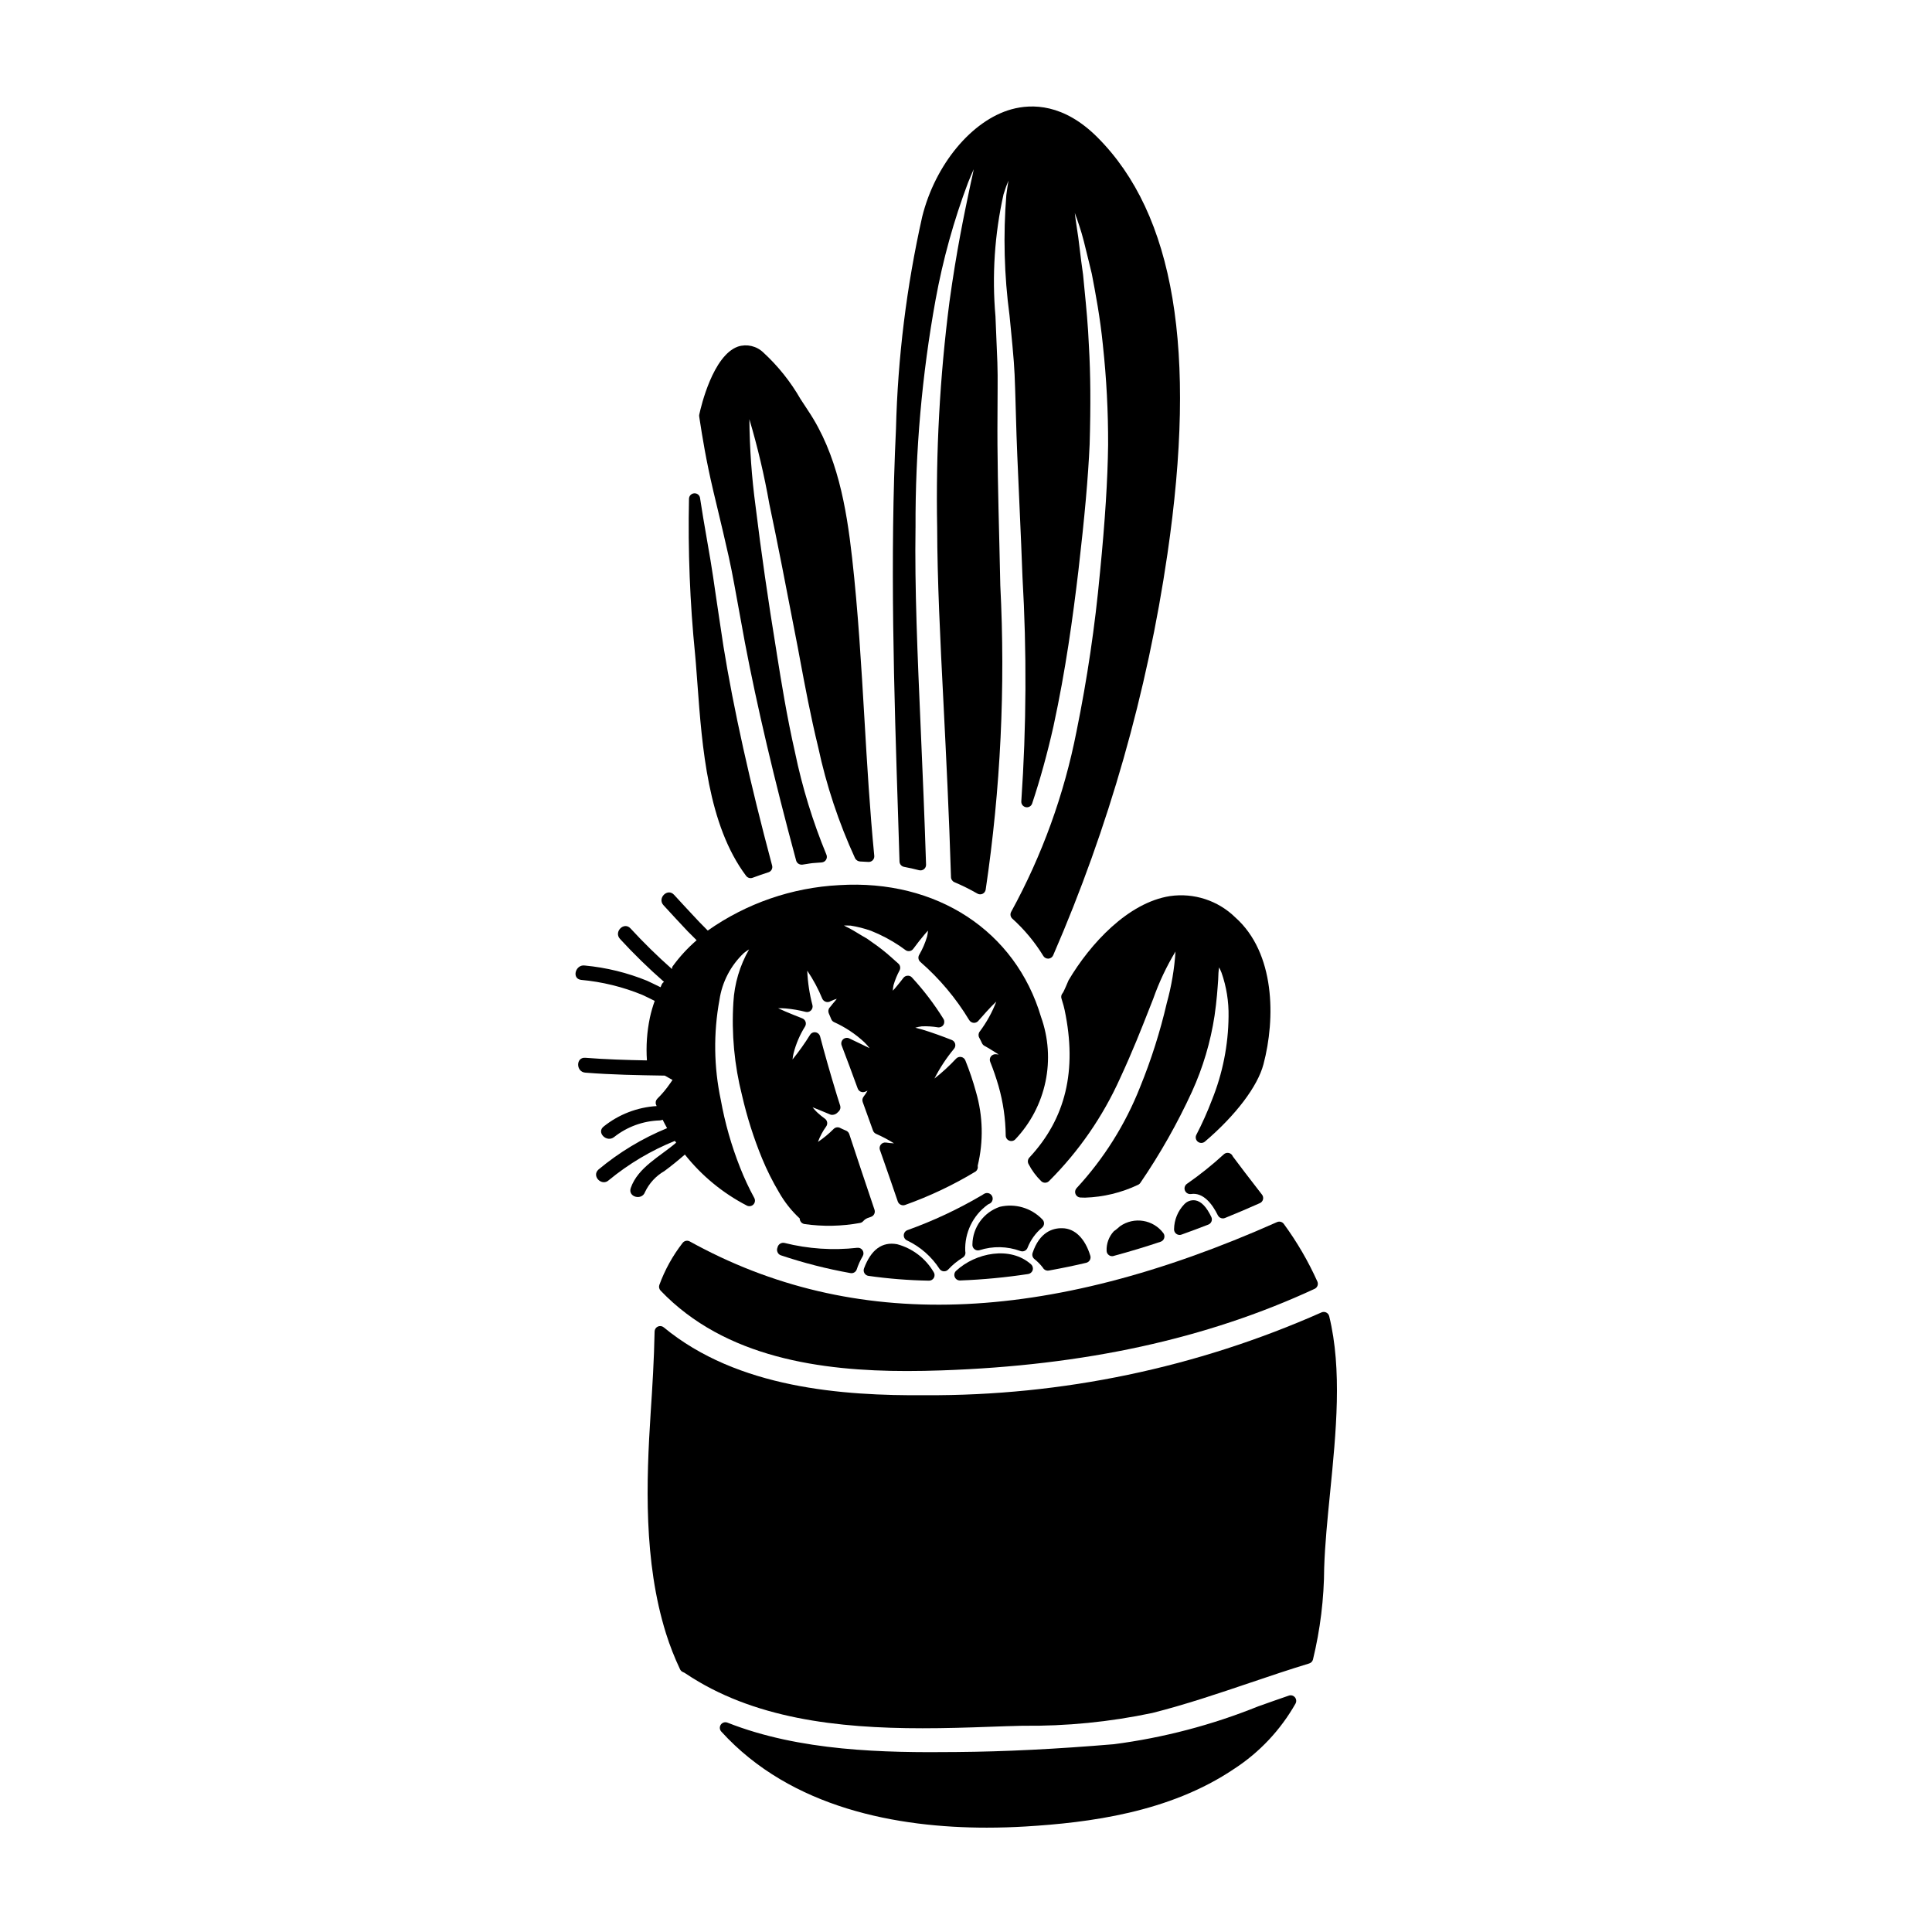
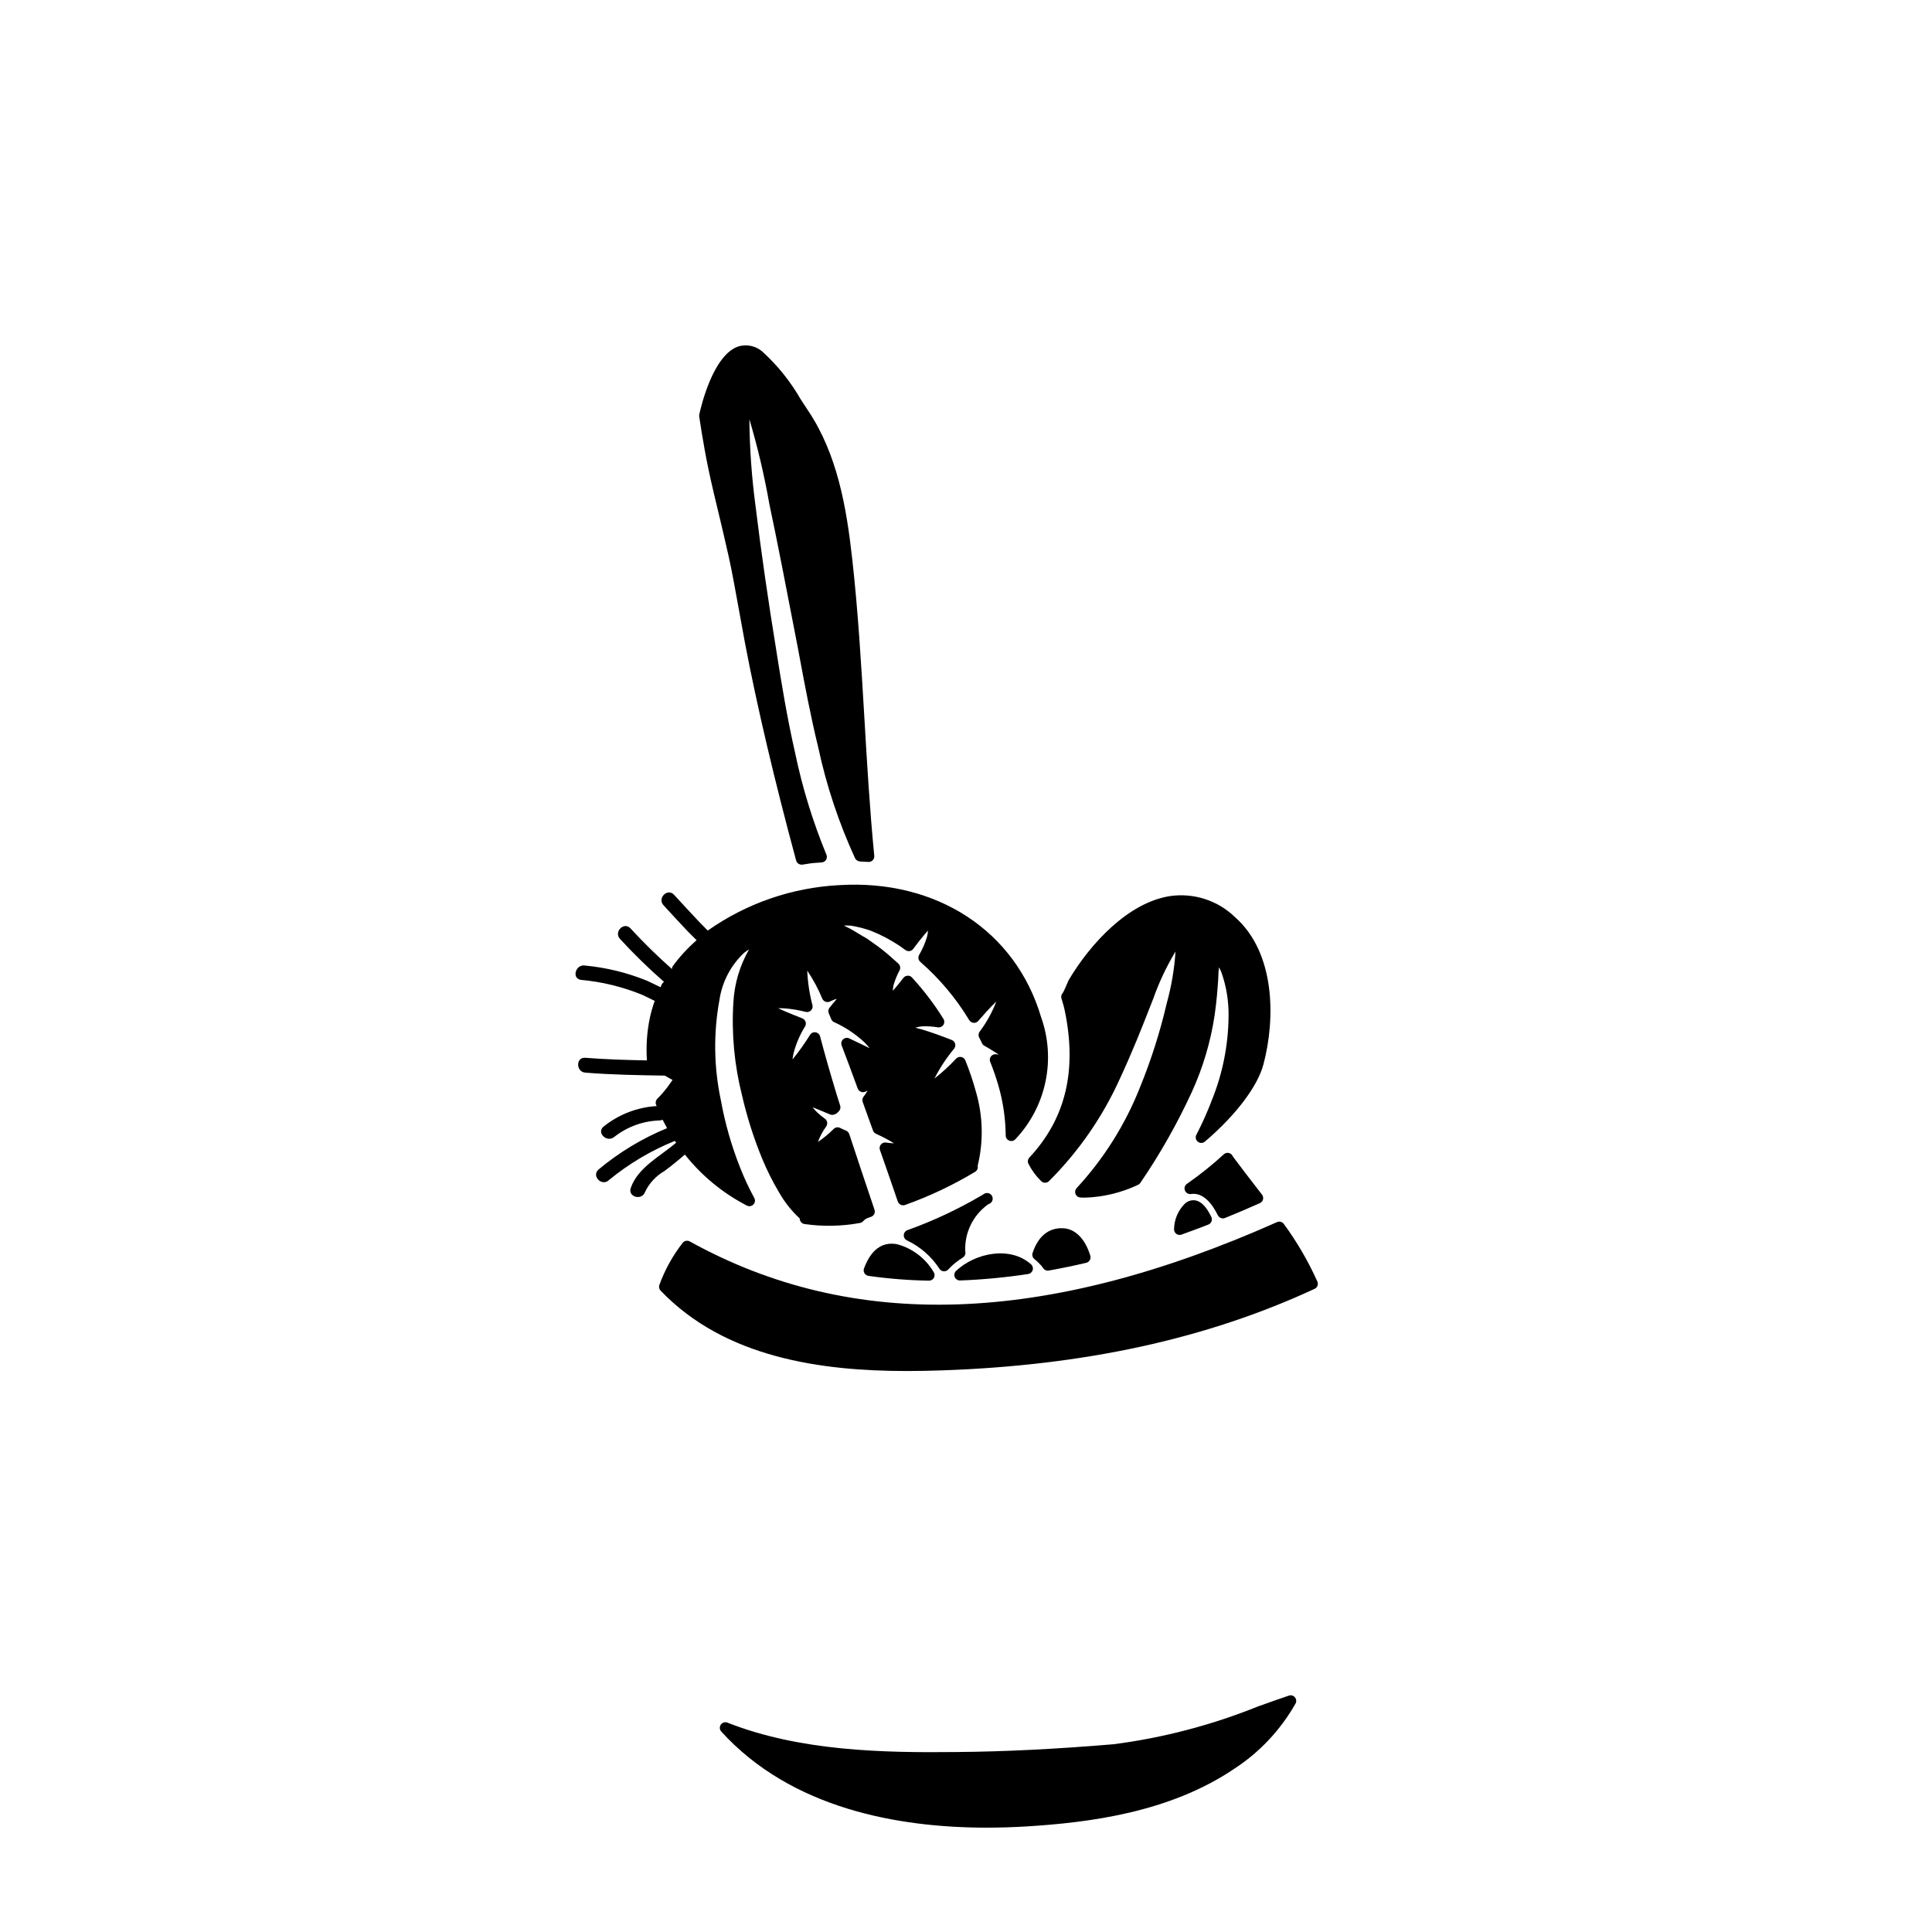
<svg xmlns="http://www.w3.org/2000/svg" fill="#000000" width="800px" height="800px" version="1.1" viewBox="144 144 512 512">
  <g>
-     <path d="m439.11 476.84c4.523-1.23 8.605-2.465 12.465-3.766 0.441-0.145 0.789-0.488 0.934-0.93 0.148-0.434 0.09-0.91-0.164-1.293-2.691-3.66-7.812-4.496-11.527-1.883-0.523 0.484-1.078 0.934-1.66 1.344-1.289 1.406-1.973 3.266-1.895 5.172 0.012 0.449 0.234 0.871 0.598 1.137 0.367 0.266 0.832 0.352 1.266 0.227z" />
-     <path d="m408.95 463.82c-4.266 1.449-7.164 5.414-7.25 9.918-0.055 0.492 0.141 0.98 0.523 1.297 0.379 0.316 0.891 0.422 1.367 0.277 3.523-1.129 7.32-1.055 10.797 0.211 0.172 0.066 0.355 0.102 0.543 0.102 0.598 0 1.137-0.359 1.363-0.914 0.805-2.07 2.117-3.91 3.82-5.34 0.348-0.273 0.555-0.688 0.566-1.133 0.008-0.441-0.184-0.867-0.52-1.156-2.902-2.984-7.16-4.227-11.211-3.262z" />
+     <path d="m439.11 476.84z" />
    <path d="m372.97 480.15c-0.152 0.418-0.109 0.883 0.121 1.266 0.227 0.383 0.617 0.641 1.062 0.703 5.312 0.754 10.668 1.18 16.035 1.27h0.027c0.547-0.004 1.051-0.312 1.297-0.805 0.25-0.488 0.203-1.074-0.117-1.52-2.133-3.609-5.594-6.238-9.641-7.332-3.992-0.738-6.926 1.441-8.785 6.418z" />
    <path d="m404.78 460.4c-0.043 0.023-0.215 0.117-0.273 0.152-0.074 0.047-0.145 0.098-0.211 0.16-0.066 0.027-0.133 0.062-0.191 0.098-6.242 3.668-12.812 6.746-19.625 9.191-0.574 0.211-0.961 0.75-0.973 1.363-0.008 0.609 0.355 1.164 0.922 1.391 3.5 1.672 6.465 4.281 8.57 7.535 0.258 0.363 0.664 0.594 1.105 0.621h0.094c0.414 0 0.805-0.172 1.082-0.473 1.141-1.23 2.441-2.297 3.871-3.172 0.438-0.266 0.707-0.746 0.707-1.258 0-0.082-0.035-0.344-0.059-0.488-0.191-4.777 1.992-9.336 5.832-12.184 0.062-0.043 0.125-0.086 0.184-0.133 0.082-0.035 0.16-0.078 0.234-0.125 0.484-0.156 0.855-0.555 0.977-1.047 0.152-0.594-0.07-1.223-0.566-1.582-0.496-0.363-1.16-0.383-1.68-0.055z" />
-     <path d="m350.91 476.66c6.031 2.027 12.207 3.606 18.473 4.723 0.723 0.133 1.43-0.289 1.664-0.984 0.395-1.215 0.926-2.383 1.574-3.488 0.293-0.484 0.277-1.098-0.031-1.574-0.305-0.477-0.859-0.734-1.418-0.66-6.453 0.73-12.988 0.293-19.289-1.289-0.406-0.09-0.832-0.008-1.18 0.227-0.348 0.234-0.586 0.598-0.664 1.008-0.164 0.379-0.164 0.805 0 1.18 0.152 0.402 0.469 0.715 0.871 0.859z" />
    <path d="m326.79 472.99c-0.656-0.363-1.48-0.176-1.918 0.434-2.613 3.367-4.688 7.121-6.148 11.129-0.164 0.516-0.035 1.082 0.34 1.473 17.082 17.883 42.758 21.309 65.281 21.309 3.106 0 6.16-0.062 9.121-0.164 37.957-1.289 70.316-8.359 98.922-21.613 0.73-0.336 1.055-1.191 0.734-1.926-2.422-5.391-5.402-10.508-8.891-15.27-0.41-0.566-1.16-0.773-1.801-0.492-61.469 27.379-112.38 29.059-155.64 5.121z" />
    <path d="m420.34 479.9c0.086 0.148 0.184 0.289 0.301 0.414 0.344 0.336 0.836 0.484 1.309 0.395 3.809-0.695 6.965-1.352 9.926-2.059 0.395-0.098 0.734-0.352 0.934-0.707 0.207-0.355 0.258-0.785 0.129-1.18-1.391-4.562-4.086-7.211-7.379-7.273-2.578-0.078-6.074 1.02-7.914 6.547-0.195 0.586-0.004 1.23 0.477 1.617 0.824 0.66 1.57 1.414 2.219 2.246z" />
    <path d="m397.38 480.78c-0.449 0.414-0.594 1.059-0.371 1.625 0.223 0.562 0.77 0.934 1.375 0.934h0.043c6.043-0.227 12.07-0.801 18.055-1.711 0.562-0.086 1.031-0.492 1.191-1.043 0.164-0.547-0.008-1.141-0.434-1.52-5.504-4.93-14.715-3.078-19.859 1.715z" />
    <path d="m454.07 381.47c-11.113 1.723-21.133 12.594-26.895 22.328l-0.203 0.477c-0.332 0.789-0.672 1.574-1.047 2.363v-0.004c-0.098 0.227-0.223 0.438-0.375 0.629-0.297 0.375-0.395 0.875-0.254 1.332l0.219 0.746v0.004c0.254 0.773 0.465 1.562 0.633 2.359 3.34 15.945 0.285 28.734-9.355 39.062-0.426 0.457-0.52 1.137-0.23 1.691 0.867 1.688 2.004 3.227 3.359 4.555 0.578 0.562 1.496 0.562 2.07 0 7.891-7.871 14.281-17.117 18.855-27.285 3.301-7.117 5.695-13.223 7.621-18.125l1.152-2.926c1.539-4.359 3.516-8.555 5.902-12.516-0.297 4.617-1.07 9.191-2.309 13.648-1.766 7.609-4.133 15.066-7.086 22.301-3.902 9.887-9.605 18.961-16.824 26.766-0.387 0.418-0.496 1.023-0.281 1.555 0.211 0.531 0.711 0.891 1.281 0.922 0.414 0.023 0.832 0.035 1.254 0.035h0.004c4.856-0.156 9.629-1.312 14.02-3.394 0.262-0.117 0.484-0.305 0.641-0.547 5.223-7.644 9.793-15.719 13.66-24.133 2.918-6.414 4.934-13.199 5.992-20.168 0.594-4.055 0.789-7.223 0.957-9.535l0.074-1.789c0.047-0.613 0.109-1.09 0.172-1.457 0.176 0.34 0.395 0.789 0.633 1.391h0.004c1.309 3.734 1.941 7.672 1.867 11.629-0.074 7.582-1.566 15.082-4.402 22.113-1.199 3.16-2.582 6.246-4.137 9.242-0.32 0.625-0.156 1.391 0.395 1.828 0.551 0.438 1.336 0.426 1.871-0.027 8.191-6.984 13.996-14.652 15.531-20.527 3.184-12.039 3.148-29.453-7.477-38.895-4.57-4.473-10.965-6.562-17.293-5.648z" />
    <path d="m485.57 593.35c-2.695 0.922-5.398 1.883-8.109 2.844l0.004-0.004c-12.281 4.957-25.141 8.332-38.273 10.043-15.211 1.277-28.855 1.969-41.723 2.07-19.285 0.215-41.469-0.199-60.695-7.789-0.637-0.25-1.359-0.027-1.75 0.535-0.387 0.562-0.34 1.316 0.117 1.824 18.559 20.414 46.871 25.473 70.371 25.473 3.543 0 6.992-0.113 10.27-0.309 16.715-1.016 38.105-3.664 55.293-15.285v0.004c6.727-4.379 12.301-10.312 16.254-17.297 0.293-0.535 0.227-1.191-0.164-1.66-0.391-0.465-1.027-0.645-1.605-0.449z" />
-     <path d="m496.25 492.8c-0.105-0.426-0.391-0.781-0.785-0.977-0.395-0.191-0.855-0.199-1.254-0.02-33.031 14.652-68.797 22.133-104.93 21.945-22.012 0.172-49.816-1.828-69.387-17.992-0.438-0.363-1.043-0.441-1.559-0.203-0.516 0.234-0.848 0.746-0.859 1.312-0.133 7.359-0.602 14.91-1.035 21.406-1.18 18.324-1.926 39.477 4.059 58.617v0.004c1.02 3.246 2.266 6.418 3.723 9.492 0.16 0.336 0.441 0.598 0.785 0.738 0.254 0.102 0.492 0.234 0.715 0.395 17.793 11.914 40.117 14.492 62.781 14.492 5.926 0 11.883-0.176 17.781-0.395 2.859-0.117 5.773-0.191 8.711-0.27 11.547 0.133 23.078-1.004 34.379-3.387 8.793-2.219 17.492-5.16 25.902-8.004 5.207-1.758 10.418-3.523 15.672-5.117l0.004-0.004c0.488-0.148 0.863-0.535 0.996-1.031 1.93-7.953 2.93-16.105 2.973-24.293 0.199-6.269 0.871-12.945 1.574-20.012 1.582-15.98 3.231-32.477-0.246-46.699z" />
-     <path d="m328.4 319.61c0.148 1.824 0.289 3.719 0.43 5.664 1.223 16.645 2.754 37.363 12.906 50.852 0.398 0.52 1.086 0.723 1.699 0.496 1.398-0.527 2.789-0.992 4.215-1.461v0.004c0.75-0.242 1.176-1.027 0.969-1.785-5.902-22.07-10.234-41.613-12.891-58.062-0.395-2.699-0.789-5.312-1.18-7.832l-0.891-5.996c-0.469-3.246-0.887-6.156-1.375-9.055l-0.949-5.512c-0.684-3.938-1.316-7.602-1.812-10.93l0.004 0.004c-0.098-0.762-0.773-1.316-1.539-1.262-0.758 0.043-1.363 0.652-1.395 1.414-0.297 13.805 0.246 27.617 1.625 41.359z" />
-     <path d="m382.38 372.32c0.023 0.695 0.527 1.281 1.211 1.41 1.352 0.242 2.668 0.551 3.988 0.891v-0.004c0.449 0.113 0.922 0.012 1.285-0.277 0.355-0.285 0.562-0.723 0.551-1.18-0.395-12.434-0.898-24.172-1.379-35.234-0.895-20.523-1.66-38.246-1.414-54.109h0.004c-0.086-20.246 1.695-40.457 5.312-60.379 1.934-10.605 4.82-21.012 8.625-31.094 0.57-1.398 1.062-2.547 1.484-3.492-0.188 1.012-0.445 2.231-0.789 3.699l-0.367 1.727c-1.352 6.43-3.406 16.137-5.281 29.762-2.551 19.82-3.637 39.805-3.25 59.785 0.035 13.887 0.789 29.215 1.695 46.965 0.684 13.672 1.465 29.168 1.969 45.676 0.02 0.578 0.371 1.094 0.906 1.32 2.09 0.883 4.125 1.895 6.09 3.027 0.422 0.242 0.934 0.262 1.371 0.055 0.438-0.207 0.746-0.613 0.824-1.094 3.961-26.684 5.258-53.695 3.875-80.641-0.094-3.672-0.176-7.25-0.242-10.73-0.32-12.938-0.594-24.109-0.504-34.266l0.035-7.309c0.031-2.281 0-4.539-0.066-6.746l-0.504-12.242c-0.953-10.828-0.23-21.742 2.137-32.352 0.441-1.438 0.887-2.637 1.305-3.633-0.18 1.082-0.371 2.336-0.555 3.766h-0.004c-0.855 10.66-0.574 21.383 0.844 31.984l0.395 4.043c0.254 2.594 0.52 5.324 0.742 8.227 0.16 2.211 0.277 4.512 0.34 6.949l0.086 2.754c0.047 1.484 0.098 3 0.133 4.547 0.172 6.863 0.512 14.336 0.883 22.469 0.164 3.727 0.344 7.598 0.508 11.598 0.102 2.824 0.215 5.727 0.344 8.703v0.004c1.148 19.797 1.047 39.648-0.309 59.434-0.062 0.75 0.445 1.426 1.18 1.574 0.734 0.156 1.465-0.266 1.695-0.98 2.129-6.398 4.031-13.273 5.641-20.438 3.254-14.992 5.117-28.711 6.621-41.305 1.66-14.352 2.578-24.664 2.973-33.457 0.301-10.305 0.234-18.781-0.188-25.891-0.238-5.641-0.727-10.57-1.156-14.922l-0.395-4.094c-0.371-2.519-0.645-4.809-0.895-6.867-0.266-2.188-0.5-4.125-0.789-5.777-0.223-1.488-0.395-2.719-0.508-3.742 0.363 0.98 0.789 2.164 1.258 3.617 0.789 2.316 1.496 5.301 2.332 8.754l0.914 3.766c0.98 5.117 2.199 11.48 2.949 18.973h-0.004c0.945 8.738 1.406 17.523 1.375 26.312-0.113 9.25-0.789 20.039-2.16 33.957h-0.004c-1.301 14.102-3.375 28.117-6.203 41.992-3.281 16.738-9.121 32.867-17.316 47.824-0.34 0.602-0.215 1.355 0.293 1.816 3.203 2.887 5.973 6.219 8.219 9.891 0.27 0.441 0.746 0.711 1.262 0.711h0.098c0.547-0.035 1.031-0.371 1.25-0.875 14.738-33.93 24.918-69.668 30.27-106.27 7.914-53.965 1.848-90.133-18.559-110.53-8.871-8.879-17.289-8.922-22.77-7.406-10.477 2.906-20.195 14.598-23.641 28.441-4.152 18.488-6.484 37.34-6.957 56.285-1.645 34.461-0.512 69.461 0.586 103.32z" />
    <path d="m459.61 460.43c3.328-0.52 5.734 2.785 7.133 5.637 0.246 0.504 0.762 0.824 1.324 0.824 0.191 0 0.383-0.035 0.559-0.109 3.098-1.266 6.184-2.562 9.25-3.938 0.414-0.184 0.723-0.547 0.836-0.984 0.109-0.441 0.016-0.906-0.262-1.266l-1.043-1.352c-2.289-2.965-4.566-5.902-6.66-8.727h0.004c-0.098-0.199-0.219-0.387-0.363-0.555-0.559-0.57-1.473-0.598-2.062-0.055-3.078 2.828-6.348 5.441-9.777 7.824-0.566 0.395-0.785 1.121-0.531 1.762 0.254 0.641 0.91 1.027 1.594 0.938z" />
    <path d="m455.14 469.7c-0.027 0.406 0.117 0.805 0.395 1.105 0.281 0.297 0.672 0.469 1.078 0.469 0.172 0 0.34-0.031 0.5-0.094 2.363-0.852 4.773-1.734 7.109-2.652 0.383-0.148 0.684-0.449 0.836-0.832 0.148-0.383 0.133-0.812-0.043-1.184-1.289-2.695-2.68-4.137-4.254-4.406v0.004c-1.102-0.16-2.211 0.242-2.953 1.074-1.676 1.762-2.625 4.086-2.668 6.516z" />
    <path d="m333.02 274.07 1.18 4.93c0.895 3.742 1.883 7.871 2.918 12.516 0.523 2.297 1 4.84 1.488 7.438l2.805 15.352c3.199 16.816 7.769 36.242 13.574 57.746 0.18 0.641 0.762 1.086 1.43 1.09 0.066 0.004 0.137 0.004 0.203 0l1.18-0.18c0.496-0.082 0.992-0.168 1.508-0.223 0.516-0.055 1.051-0.09 1.574-0.121l0.871-0.059v-0.008c0.48-0.031 0.918-0.293 1.164-0.707 0.25-0.414 0.281-0.926 0.086-1.367-3.609-8.742-6.394-17.805-8.312-27.066-2.176-9.574-3.586-18.379-4.824-26.145l-0.121-0.789c-2.211-13.551-4.019-26.086-5.512-38.316v0.004c-1.027-7.648-1.574-15.352-1.641-23.066 2.191 7.391 3.961 14.898 5.297 22.492 2.031 9.531 4.453 22.043 7.516 37.914l0.621 3.332c1.305 6.969 2.777 14.871 4.797 23.156 2.172 10.156 5.457 20.043 9.793 29.48 0.277 0.496 0.789 0.812 1.355 0.832 0.703 0.027 1.438 0.059 2.141 0.117h0.004c0.434 0.031 0.855-0.133 1.16-0.441 0.305-0.312 0.453-0.742 0.414-1.176-1.18-12.074-1.91-24.402-2.609-36.344-0.824-14-1.672-28.477-3.269-42.66-1.508-13.434-3.938-27.445-11.621-38.926-0.672-0.996-1.344-2.035-2.023-3.09h-0.004c-2.641-4.613-5.977-8.789-9.887-12.383-1.785-1.715-4.367-2.312-6.719-1.551-6.633 2.363-9.789 15.918-10.199 17.816-0.078 0.227-0.098 0.469-0.062 0.703l0.125 0.832c0.691 4.449 1.641 10.543 3.602 18.867z" />
    <path d="m320.05 454.36c1.887-1.387 3.684-2.863 5.449-4.394h-0.004c4.457 5.621 10.059 10.227 16.426 13.523 0.578 0.297 1.285 0.18 1.738-0.285 0.453-0.465 0.547-1.176 0.23-1.742-1.418-2.598-2.668-5.281-3.75-8.035-2.297-5.793-4.012-11.801-5.117-17.934-1.852-8.723-1.973-17.727-0.359-26.5 0.699-4.75 2.977-9.125 6.465-12.422 0.438-0.359 0.902-0.684 1.387-0.973-2.461 4.289-3.887 9.094-4.16 14.031-0.52 8.293 0.254 16.617 2.297 24.672 1.312 5.723 3.094 11.324 5.328 16.754 1.27 3.074 2.762 6.051 4.461 8.91 1.465 2.582 3.316 4.926 5.496 6.941-0.004 0.203 0.035 0.406 0.117 0.59 0.199 0.48 0.637 0.82 1.152 0.891 4.887 0.695 9.855 0.598 14.711-0.293 0.34-0.059 0.645-0.238 0.867-0.504 0.383-0.43 0.883-0.742 1.438-0.898l0.602-0.215v-0.004c0.773-0.258 1.191-1.098 0.934-1.871-2.512-7.418-4.723-14.078-6.691-20.051-0.129-0.395-0.414-0.715-0.789-0.891l-0.395-0.172c-0.414-0.18-0.836-0.363-1.219-0.566-0.559-0.301-1.246-0.207-1.707 0.23-1.281 1.293-2.684 2.453-4.191 3.473 0.535-1.469 1.277-2.856 2.195-4.121 0.457-0.656 0.305-1.559-0.34-2.031-0.727-0.52-1.418-1.09-2.074-1.695-0.434-0.414-0.84-0.859-1.203-1.336 0.594 0.223 1.258 0.5 1.828 0.73 0.73 0.316 1.543 0.648 2.414 1.004l0.566 0.23-0.004 0.004c0.676 0.133 1.375-0.098 1.84-0.605 0.043-0.035 0.242-0.227 0.285-0.27h-0.004c0.406-0.383 0.559-0.969 0.395-1.504l-0.125-0.395c-0.273-0.859-0.539-1.688-0.789-2.504-1.82-5.996-3.262-11.055-4.414-15.477l0.004 0.004c-0.148-0.562-0.609-0.984-1.184-1.082-0.574-0.102-1.156 0.152-1.473 0.648-1.41 2.277-2.965 4.461-4.652 6.539 0.055-0.562 0.148-1.117 0.281-1.664 0.645-2.504 1.668-4.891 3.039-7.082 0.223-0.375 0.273-0.828 0.133-1.238s-0.457-0.742-0.859-0.902c-1.645-0.637-3.109-1.246-4.473-1.816-0.828-0.348-1.465-0.633-1.949-0.871v0.004c0.684-0.02 1.371 0 2.051 0.059 1.777 0.16 3.535 0.461 5.262 0.906 0.5 0.125 1.023-0.016 1.391-0.375 0.367-0.359 0.523-0.879 0.41-1.379-0.793-3-1.254-6.074-1.387-9.172 1.59 2.348 2.934 4.856 4.008 7.477 0.199 0.398 0.562 0.691 0.996 0.801 0.43 0.109 0.887 0.027 1.254-0.223 0.508-0.242 1.035-0.438 1.574-0.594-0.25 0.336-0.613 0.789-1.109 1.344-0.23 0.32-0.492 0.633-0.789 0.98h0.004c-0.375 0.438-0.453 1.055-0.211 1.574 0.148 0.316 0.297 0.672 0.441 1.035l0.195 0.473h0.004c0.137 0.336 0.391 0.605 0.719 0.762 2.957 1.336 5.676 3.137 8.051 5.344 0.5 0.488 0.961 1.016 1.383 1.574-0.648-0.301-1.348-0.652-1.883-0.918-1.016-0.508-2.227-1.078-3.523-1.684h0.004c-0.547-0.25-1.188-0.148-1.629 0.262-0.438 0.406-0.586 1.043-0.375 1.602 1.281 3.356 2.699 7.125 4.234 11.359 0.074 0.211 0.191 0.406 0.34 0.57 0.438 0.465 1.125 0.598 1.703 0.328 0.223-0.102 0.418-0.188 0.586-0.254-0.316 0.562-0.676 1.105-1.074 1.617-0.297 0.398-0.371 0.922-0.203 1.391 0.879 2.387 1.785 4.891 2.727 7.562 0.137 0.379 0.422 0.684 0.785 0.852 1.652 0.727 3.25 1.57 4.781 2.527-0.711-0.031-1.422-0.098-2.125-0.203-0.512-0.078-1.027 0.121-1.352 0.52-0.332 0.398-0.43 0.938-0.262 1.426l0.934 2.66c1.211 3.473 2.496 7.144 3.809 11.02h0.004c0.133 0.383 0.418 0.691 0.785 0.859 0.359 0.172 0.777 0.191 1.148 0.051 6.516-2.324 12.777-5.293 18.699-8.871 0.449-0.344 0.664-0.918 0.543-1.473v-0.074c1.555-6.438 1.398-13.168-0.457-19.527-0.777-2.844-1.719-5.637-2.824-8.371-0.188-0.465-0.594-0.801-1.086-0.898-0.492-0.094-0.996 0.062-1.344 0.422-1.777 1.914-3.703 3.684-5.758 5.293 1.438-2.824 3.188-5.481 5.215-7.918 0.289-0.367 0.395-0.848 0.273-1.301s-0.445-0.824-0.883-0.996c-2.652-1.051-5.379-2.027-7.773-2.754-0.758-0.188-1.391-0.359-1.898-0.508l0.004-0.004c0.559-0.16 1.129-0.281 1.707-0.355 1.43-0.062 2.863 0.027 4.273 0.266 0.57 0.086 1.137-0.168 1.453-0.648 0.316-0.48 0.324-1.102 0.02-1.59-2.43-3.914-5.227-7.59-8.348-10.977-0.297-0.336-0.734-0.512-1.18-0.469-0.441 0.023-0.848 0.242-1.109 0.598-0.418 0.566-0.844 1.078-1.215 1.539l-0.5 0.609c-0.453 0.559-0.789 0.949-1.074 1.219 0.027-0.488 0.09-0.977 0.191-1.457 0.395-1.363 0.934-2.684 1.609-3.934 0.305-0.598 0.176-1.324-0.32-1.777l-1.82-1.625c-1.598-1.438-3.289-2.769-5.062-3.984l-1.438-1.023c-0.922-0.512-1.742-1.012-2.484-1.465-0.738-0.453-1.465-0.883-2.16-1.254-0.617-0.293-1.094-0.547-1.469-0.758 0.461 0 1.039 0 1.777 0.039v-0.004c1.836 0.293 3.637 0.75 5.387 1.371 2.707 1.074 5.289 2.441 7.703 4.074 0.465 0.324 0.965 0.672 1.426 1.02 0.312 0.242 0.711 0.344 1.105 0.289 0.391-0.059 0.742-0.273 0.977-0.594 1.055-1.441 2.035-2.668 2.887-3.68 0.438-0.535 0.789-0.902 1.02-1.156l-0.004-0.004c-0.031 0.523-0.109 1.039-0.227 1.547-0.504 1.715-1.215 3.363-2.117 4.902-0.348 0.613-0.215 1.387 0.316 1.848 5.086 4.43 9.453 9.629 12.938 15.402 0.062 0.109 0.141 0.207 0.23 0.293 0.152 0.156 0.336 0.277 0.543 0.355 0.57 0.219 1.219 0.062 1.629-0.395 1.102-1.262 3.266-3.734 4.793-5.144-1.098 2.856-2.586 5.543-4.422 7.988-0.34 0.469-0.375 1.094-0.094 1.594 0.242 0.43 0.461 0.887 0.738 1.477h0.004c0.129 0.281 0.344 0.508 0.613 0.66 0.789 0.453 1.574 0.871 2.262 1.34 0.656 0.395 1.156 0.703 1.535 0.965-0.215 0-0.453-0.031-0.715-0.059v-0.004c-0.516-0.051-1.02 0.164-1.34 0.57-0.312 0.41-0.391 0.957-0.195 1.438 0.844 2.102 1.578 4.242 2.207 6.418 1.219 4.262 1.855 8.668 1.902 13.102 0 0.605 0.371 1.152 0.938 1.371 0.566 0.223 1.207 0.078 1.621-0.367 4.016-4.246 6.777-9.52 7.977-15.238 1.203-5.715 0.797-11.656-1.168-17.156-6.766-22.828-27.688-36.547-53.488-34.953h0.004c-12.52 0.645-24.602 4.82-34.844 12.043-0.742-0.789-1.535-1.531-2.195-2.227-2.273-2.402-4.512-4.836-6.75-7.269-1.719-1.867-4.5 0.926-2.781 2.781 2.129 2.312 4.246 4.637 6.414 6.914 0.703 0.738 1.574 1.523 2.363 2.363h-0.004c-2.391 2.066-4.535 4.402-6.387 6.961-0.117 0.203-0.168 0.441-0.141 0.676-3.848-3.402-7.516-7-10.996-10.777-1.719-1.871-4.5 0.922-2.781 2.781l-0.004 0.004c3.68 4.004 7.574 7.805 11.672 11.387-0.238 0.137-0.434 0.34-0.562 0.586-0.137 0.281-0.223 0.555-0.359 0.836-1.18-0.57-2.328-1.148-3.508-1.688v-0.004c-5.289-2.16-10.867-3.527-16.555-4.062-2.477-0.355-3.543 3.441-1.047 3.797v0.004c5.613 0.504 11.121 1.855 16.332 4 1.082 0.504 2.156 1.031 3.231 1.574v0.004c-0.523 1.445-0.949 2.93-1.277 4.434-0.781 3.723-1.047 7.535-0.785 11.332-5.457-0.105-10.91-0.262-16.34-0.695-2.527-0.199-2.512 3.734 0 3.938 7.004 0.562 14.051 0.676 21.078 0.789l2.043 1.152-0.684 0.98v-0.004c-0.984 1.438-2.106 2.773-3.348 3.996-0.41 0.406-0.543 1.012-0.34 1.555 0.051 0.137 0.117 0.273 0.168 0.395v-0.004c-5.137 0.312-10.051 2.211-14.062 5.434-1.969 1.574 0.82 4.328 2.781 2.781 3.445-2.731 7.68-4.277 12.074-4.406 0.273-0.008 0.543-0.074 0.789-0.191 0.367 0.762 0.789 1.496 1.18 2.234v0.004c-6.598 2.711-12.738 6.422-18.211 10.996-1.852 1.738 0.938 4.519 2.781 2.781 5.269-4.336 11.168-7.844 17.496-10.402 0.105 0.16 0.23 0.309 0.344 0.465-4.207 3.641-10.121 6.516-12.035 12.012-0.836 2.398 2.965 3.43 3.793 1.047v0.004c1.102-2.312 2.879-4.238 5.098-5.519z" />
  </g>
</svg>